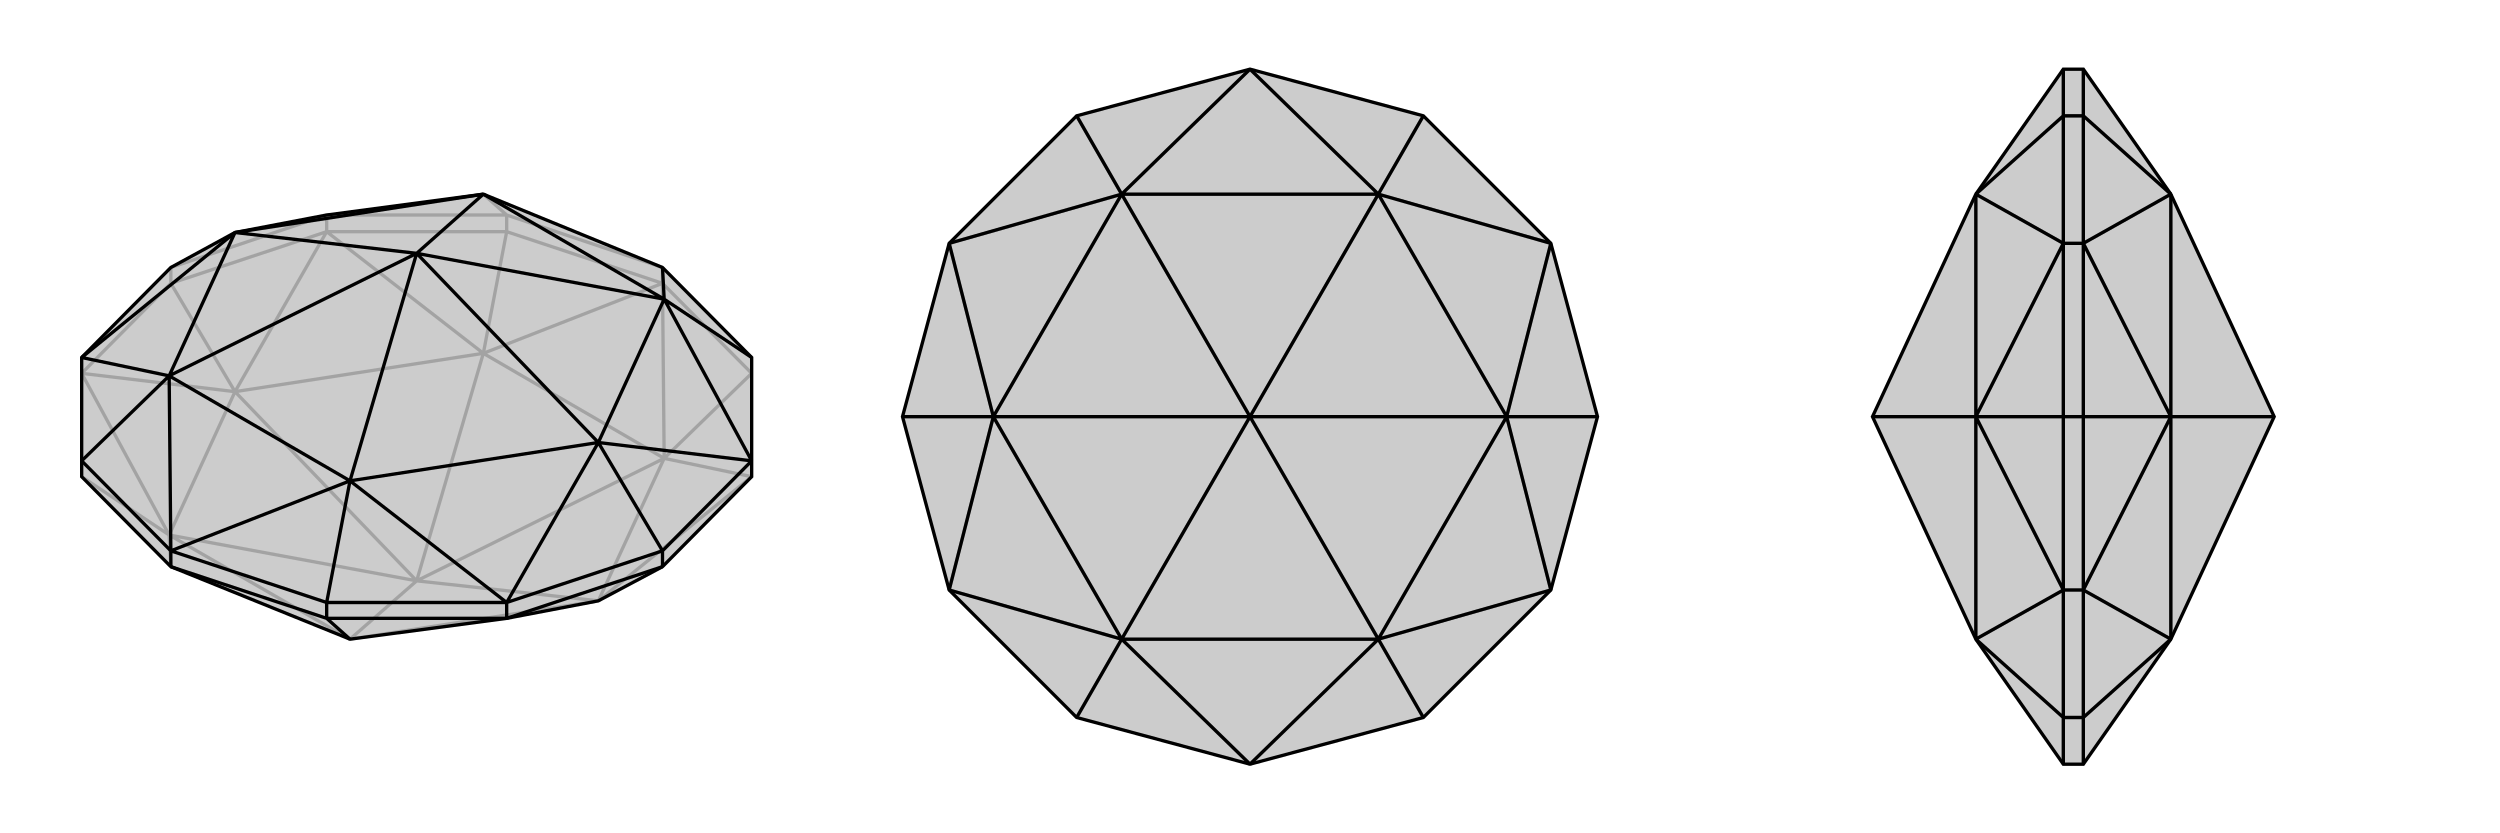
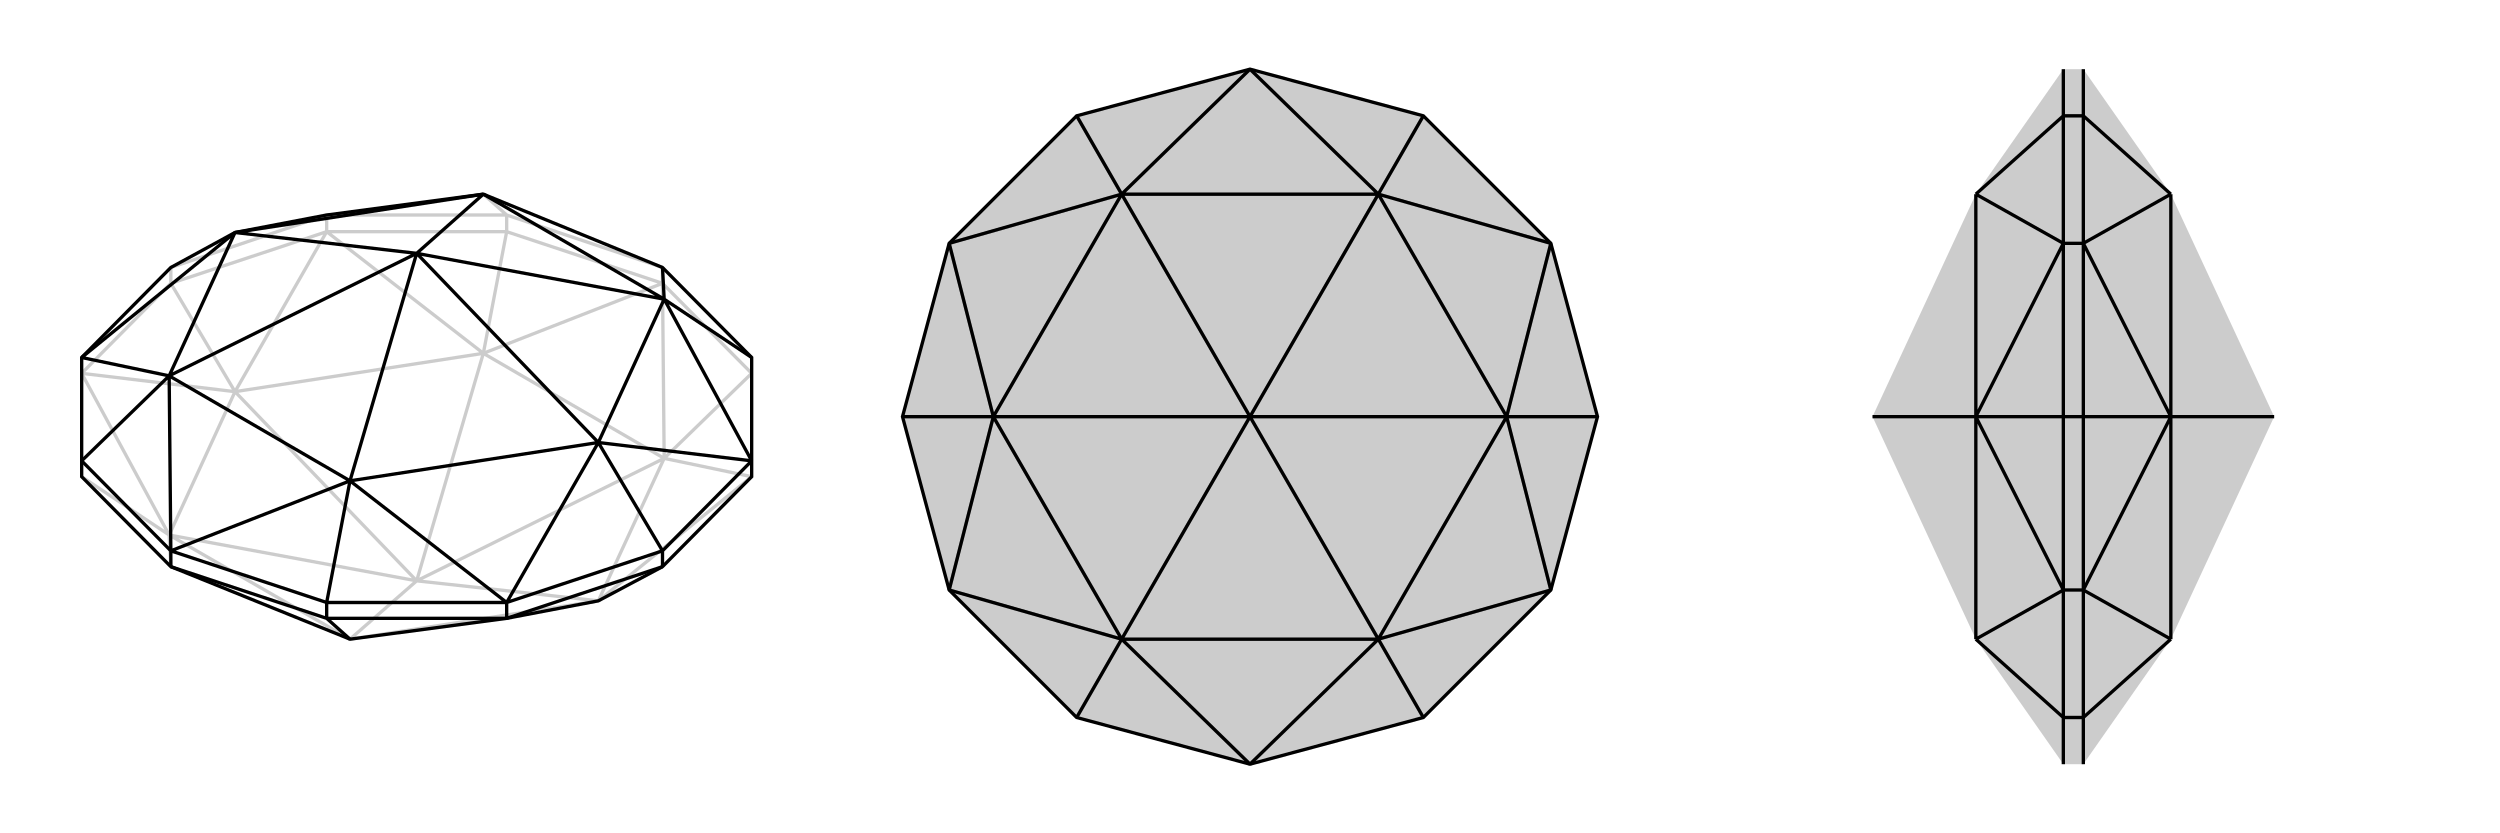
<svg xmlns="http://www.w3.org/2000/svg" viewBox="0 0 3000 1000">
  <g stroke="currentColor" stroke-width="4" fill="none" transform="translate(0 10)">
-     <path fill="currentColor" stroke="none" fill-opacity=".2" d="M902,562L902,543L902,419L795,311L580,223L392,248L282,269L205,311L98,419L98,543L98,562L205,670L420,757L608,732L718,711L795,670z" />
    <path stroke-opacity=".2" d="M795,330L795,311M608,268L608,248M392,268L392,248M205,330L205,311M902,438L795,330M902,438L797,540M608,268L795,330M608,268L392,268M608,268L580,414M205,330L392,268M205,330L98,438M205,330L282,460M98,562L203,632M205,670L203,632M902,562L718,711M902,562L797,540M797,540L795,330M795,330L580,414M392,268L580,414M392,268L282,460M282,460L98,438M98,438L203,632M420,757L203,632M420,757L718,711M420,757L500,687M718,711L797,540M718,711L500,687M797,540L580,414M797,540L500,687M580,414L282,460M580,414L500,687M282,460L203,632M203,632L500,687M282,460L500,687M205,311L392,248M608,248L392,248M608,248L795,311M608,248L580,223" />
    <path d="M902,562L902,543L902,419L795,311L580,223L392,248L282,269L205,311L98,419L98,543L98,562L205,670L420,757L608,732L718,711L795,670z" />
    <path d="M392,732L392,713M608,732L608,713M795,670L795,651M205,670L205,651M392,732L205,670M392,732L608,732M392,732L420,757M795,670L608,732M902,419L797,349M795,651L902,543M795,651L608,713M795,651L718,521M392,713L608,713M392,713L205,651M392,713L420,567M98,543L205,651M98,543L203,441M795,311L797,349M902,543L797,349M902,543L718,521M718,521L608,713M608,713L420,567M420,567L205,651M205,651L203,441M98,419L203,441M98,419L282,269M797,349L580,223M797,349L718,521M797,349L500,294M718,521L420,567M718,521L500,294M420,567L203,441M420,567L500,294M203,441L282,269M203,441L500,294M282,269L580,223M580,223L500,294M282,269L500,294" />
  </g>
  <g stroke="currentColor" stroke-width="4" fill="none" transform="translate(1000 0)">
    <path fill="currentColor" stroke="none" fill-opacity=".2" d="M500,83L292,139L139,292L83,500L139,708L292,861L500,917L708,861L861,708L917,500L861,292L708,139z" />
    <path stroke-opacity=".2" d="M708,861L654,767M917,500L808,500M708,139L654,233M292,139L346,233M83,500L192,500M292,861L346,767M500,917L654,767M500,917L346,767M861,708L654,767M861,708L808,500M861,292L808,500M861,292L654,233M654,233L500,83M500,83L346,233M139,292L346,233M139,292L192,500M192,500L139,708M139,708L346,767M654,767L346,767M654,767L808,500M654,767L500,500M808,500L654,233M808,500L500,500M654,233L346,233M654,233L500,500M346,233L192,500M346,233L500,500M192,500L346,767M346,767L500,500M192,500L500,500" />
    <path d="M500,83L292,139L139,292L83,500L139,708L292,861L500,917L708,861L861,708L917,500L861,292L708,139z" />
    <path d="M708,139L654,233M917,500L808,500M708,861L654,767M292,861L346,767M83,500L192,500M292,139L346,233M500,83L654,233M500,83L346,233M861,292L654,233M861,292L808,500M808,500L861,708M861,708L654,767M654,767L500,917M500,917L346,767M139,708L346,767M139,708L192,500M139,292L192,500M139,292L346,233M654,233L346,233M654,233L808,500M654,233L500,500M808,500L654,767M808,500L500,500M654,767L346,767M654,767L500,500M346,767L192,500M346,767L500,500M192,500L346,233M346,233L500,500M192,500L500,500" />
  </g>
  <g stroke="currentColor" stroke-width="4" fill="none" transform="translate(2000 0)">
    <path fill="currentColor" stroke="none" fill-opacity=".2" d="M605,767L729,500L605,233L500,83L476,83L371,233L247,500L371,767L476,917L500,917z" />
-     <path stroke-opacity=".2" d="M500,139L476,139M500,292L476,292M500,500L476,500M500,708L476,708M500,861L476,861M500,139L500,83M500,139L500,292M500,139L605,233M500,500L500,292M500,500L500,708M500,500L605,500M500,861L500,708M500,861L500,917M500,861L605,767M500,292L605,233M500,292L605,500M605,500L500,708M500,708L605,767M605,233L605,500M605,500L605,767M605,500L729,500M476,861L476,917M476,861L476,708M476,861L371,767M476,500L476,708M476,500L476,292M476,500L371,500M476,139L476,292M476,139L476,83M476,139L371,233M476,708L371,767M476,708L371,500M476,292L371,500M476,292L371,233M371,767L371,500M371,500L371,233M371,500L247,500" />
-     <path d="M605,767L729,500L605,233L500,83L476,83L371,233L247,500L371,767L476,917L500,917z" />
    <path d="M500,861L476,861M500,708L476,708M500,500L476,500M500,292L476,292M500,139L476,139M500,861L500,917M500,861L500,708M500,861L605,767M500,500L500,708M500,500L500,292M500,500L605,500M500,139L500,292M500,139L500,83M500,139L605,233M500,708L605,767M500,708L605,500M500,292L605,500M500,292L605,233M605,767L605,500M605,500L605,233M605,500L729,500M476,139L476,83M476,139L476,292M476,139L371,233M476,500L476,292M476,500L476,708M476,500L371,500M476,861L476,708M476,861L476,917M476,861L371,767M476,292L371,233M476,292L371,500M371,500L476,708M476,708L371,767M371,233L371,500M371,500L371,767M371,500L247,500" />
  </g>
</svg>